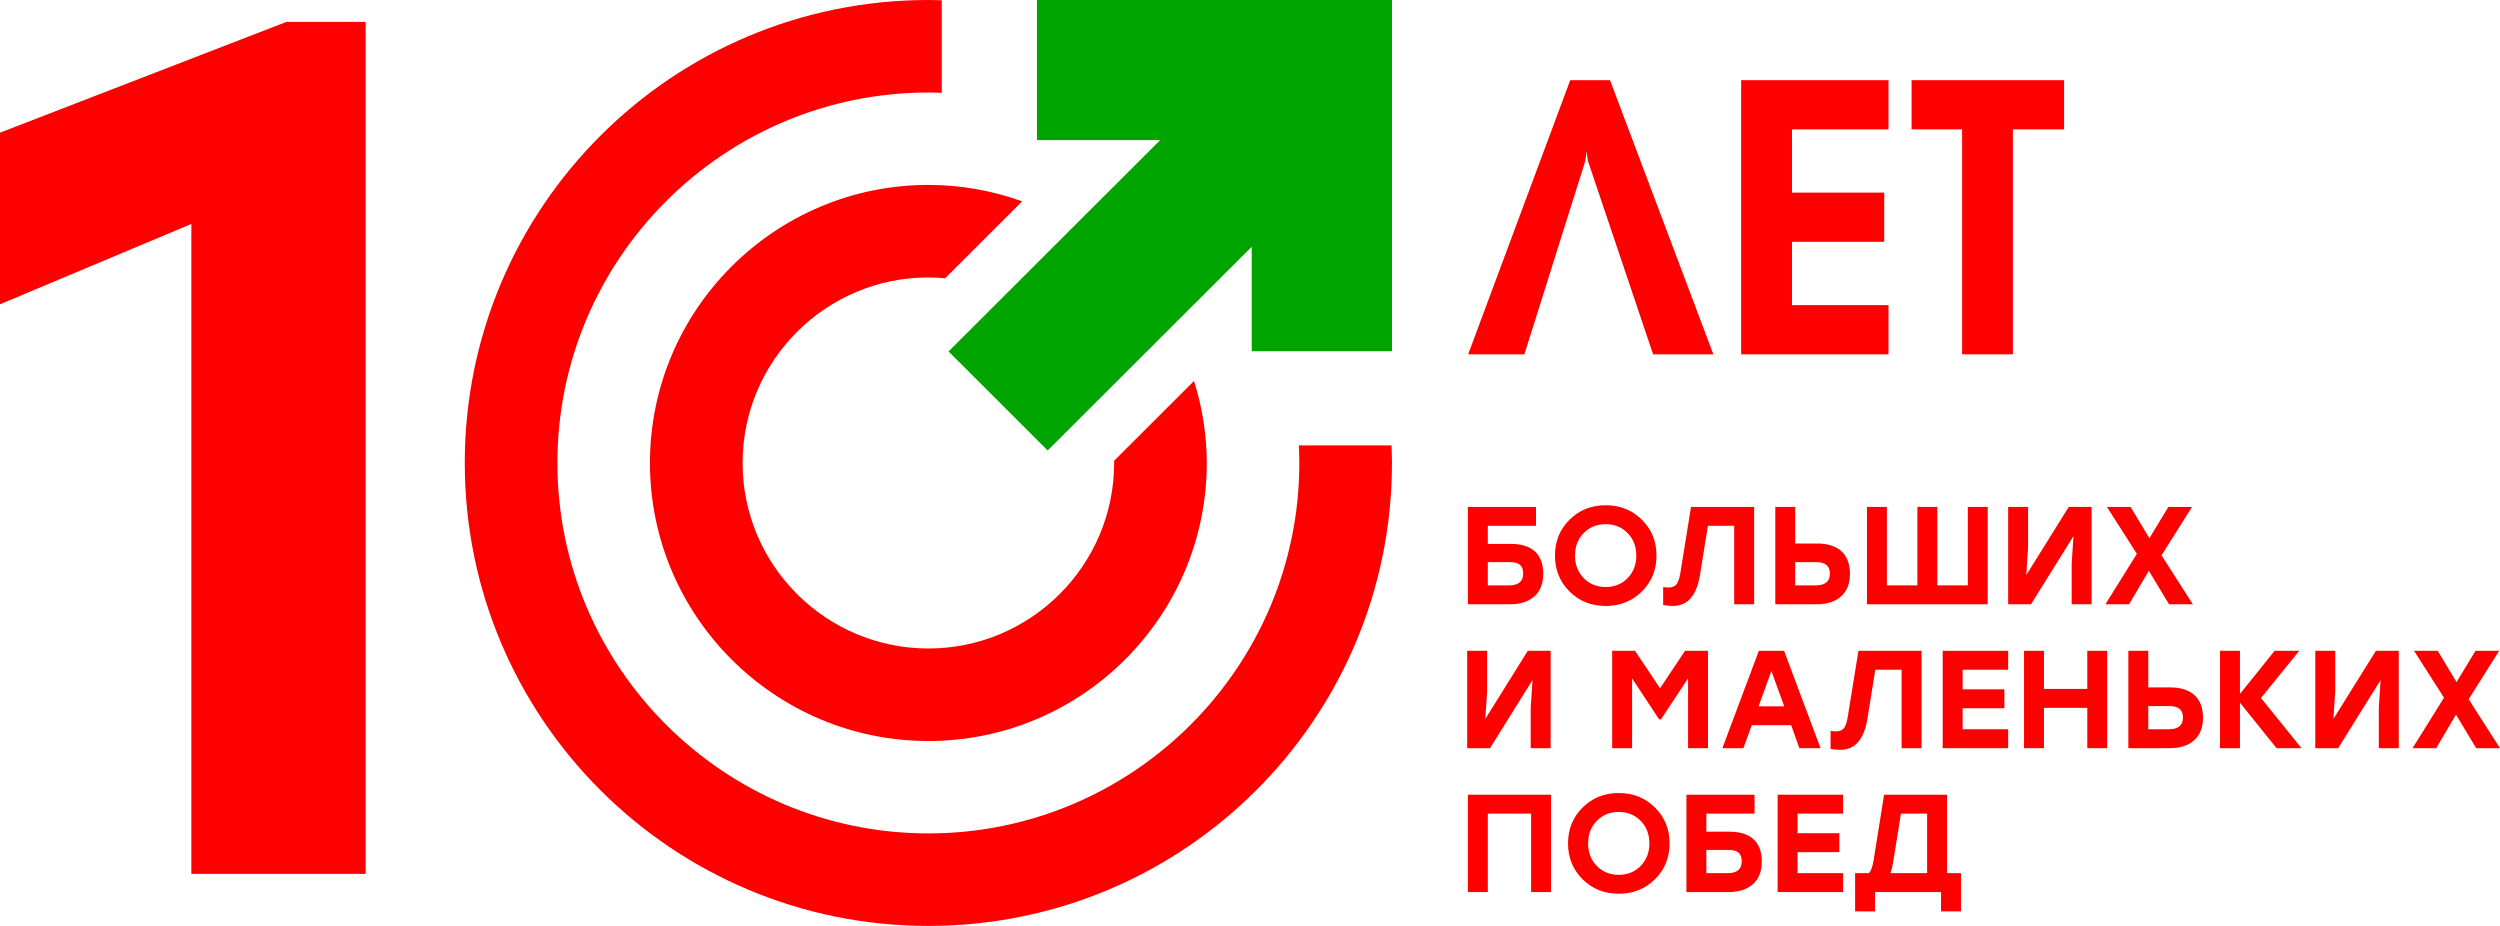
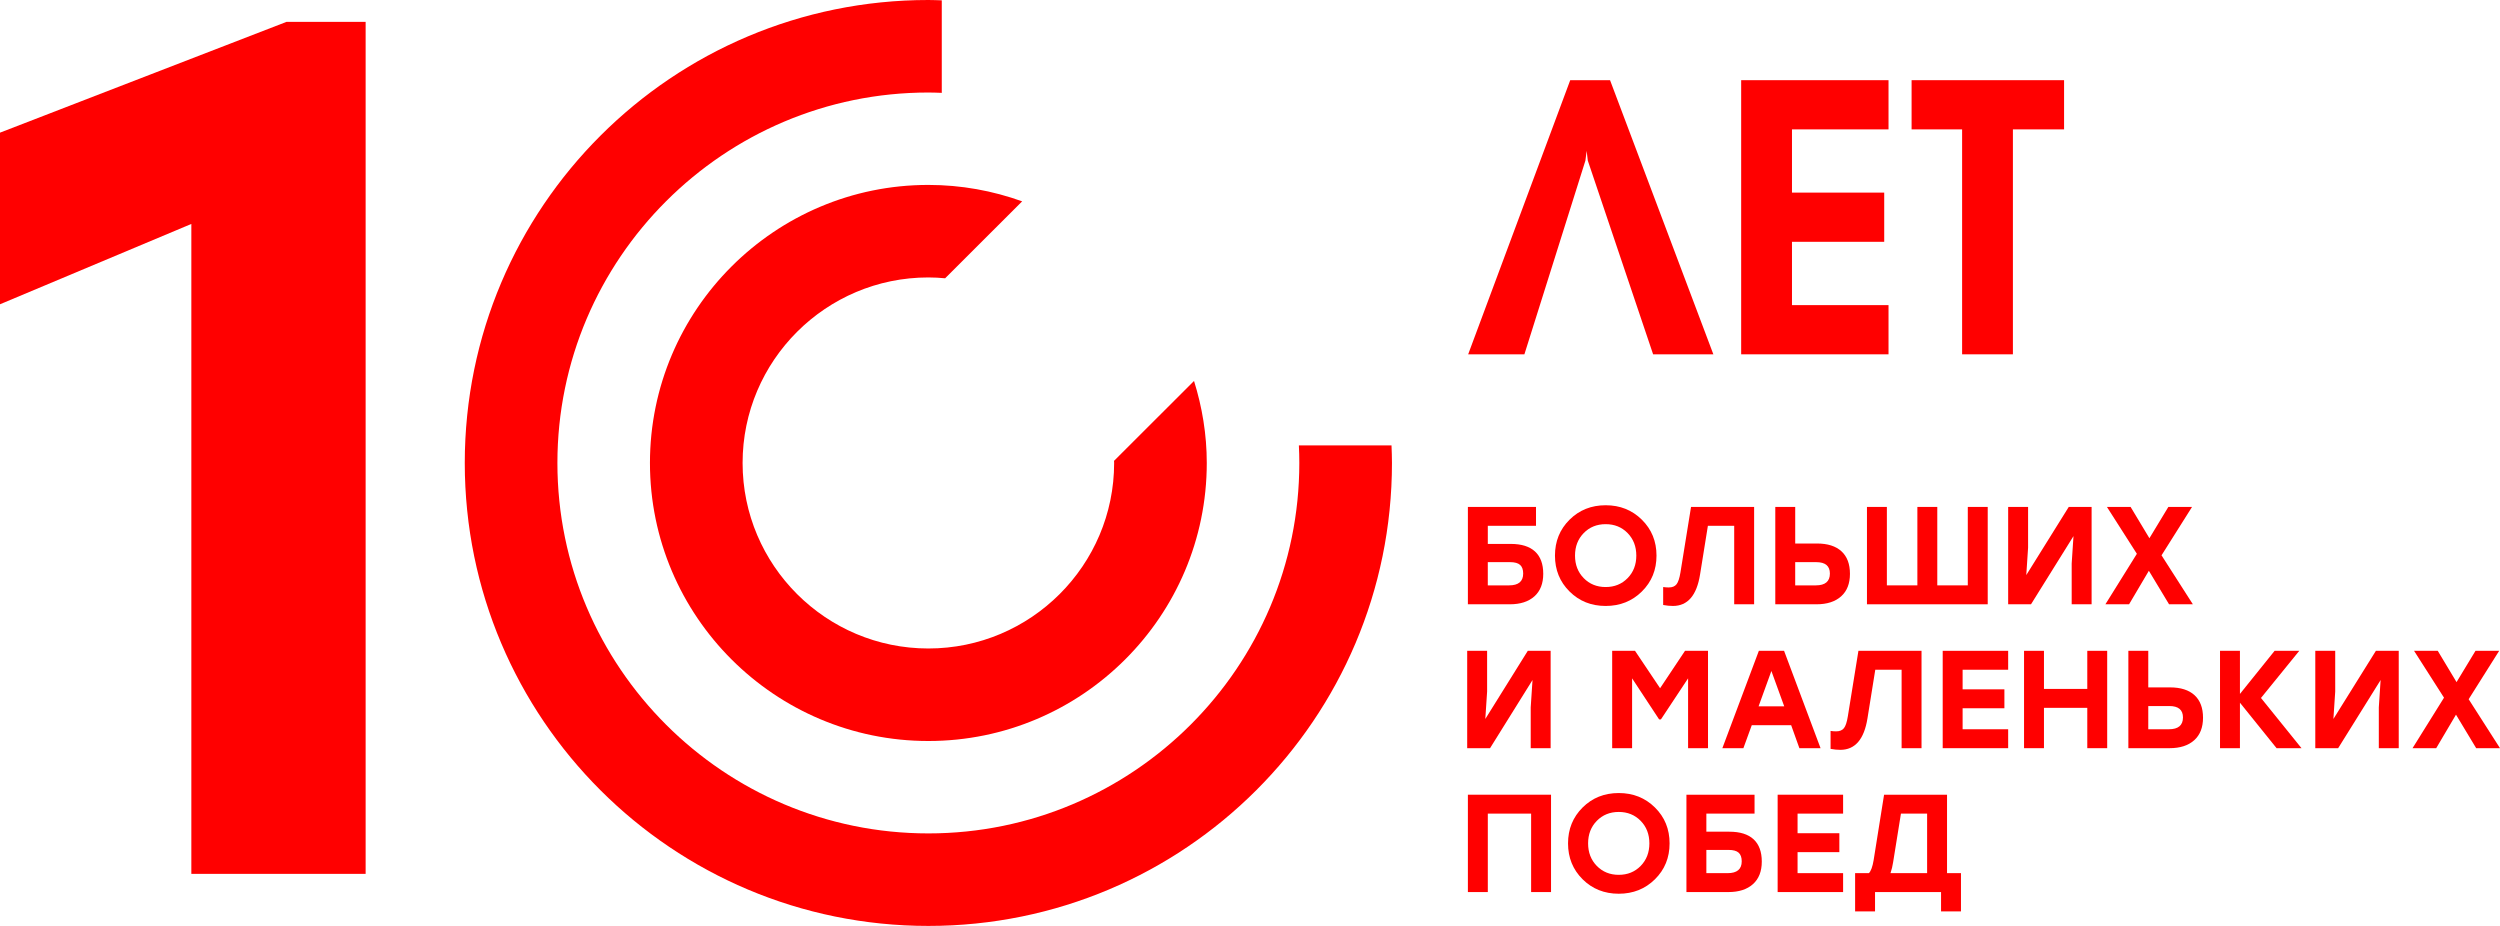
<svg xmlns="http://www.w3.org/2000/svg" width="162" height="60" viewBox="0 0 162 60" fill="none">
  <path d="M18.559 1.419H23.693V56.627H12.399V14.511L0 19.717V8.596L18.559 1.419Z" fill="#FF0000" />
  <path fill-rule="evenodd" clip-rule="evenodd" d="M84.167 28.862C84.185 29.239 84.196 29.618 84.196 30C84.196 43.237 73.413 54.005 60.158 54.005C46.904 54.005 36.12 43.237 36.12 30C36.12 16.764 46.904 5.995 60.158 5.995C60.45 5.995 60.738 6.007 61.027 6.017V0.022C60.738 0.014 60.45 0 60.158 0C43.567 0 30.117 13.431 30.117 30C30.117 46.569 43.567 60 60.158 60C76.749 60 90.199 46.569 90.199 30C90.199 29.618 90.184 29.24 90.17 28.862L84.167 28.862Z" fill="#FF0000" />
  <path fill-rule="evenodd" clip-rule="evenodd" d="M72.196 30C72.196 36.629 66.796 42.022 60.158 42.022C53.52 42.022 48.12 36.629 48.12 30C48.12 23.371 53.52 17.978 60.158 17.978C60.525 17.978 60.886 17.999 61.244 18.033L66.236 13.047C64.335 12.363 62.292 11.983 60.158 11.983C50.21 11.983 42.117 20.066 42.117 30C42.117 39.935 50.21 48.017 60.158 48.017C70.106 48.017 78.199 39.935 78.199 30C78.199 28.148 77.898 26.368 77.373 24.686L72.189 29.863C72.189 29.909 72.196 29.954 72.196 30Z" fill="#FF0000" />
-   <path fill-rule="evenodd" clip-rule="evenodd" d="M61.465 22.774L67.891 29.192L81.111 15.991V22.759H90.2V9.077V0H81.111H67.196V9.077H75.181L61.465 22.774Z" fill="#00A400" />
  <path d="M102.889 10.405L102.815 9.774L102.735 10.405L98.781 22.96H95.137L101.751 5.196H104.331L111.026 22.96H107.122L102.889 10.405Z" fill="#FF0000" />
  <path d="M112.828 22.96V5.196H122.376V8.384H116.12V12.481H122.097V15.669H116.12V19.772H122.376V22.96H112.828Z" fill="#FF0000" />
  <path d="M127.145 22.96V8.384H123.871V5.196H133.752V8.384H130.436V22.96L127.145 22.96Z" fill="#FF0000" />
  <path d="M97.899 35.246C98.591 35.246 99.114 35.41 99.469 35.737C99.824 36.065 100.002 36.547 100.002 37.184C100.002 37.815 99.811 38.302 99.429 38.644C99.046 38.987 98.516 39.158 97.836 39.158H95.119V32.849H96.41H99.533V34.074H96.41V35.246H97.899ZM97.79 37.932C98.398 37.932 98.702 37.677 98.702 37.166C98.702 36.914 98.636 36.727 98.503 36.607C98.371 36.487 98.154 36.427 97.854 36.427H96.409V37.932H97.79Z" fill="#FF0000" />
  <path d="M101.705 33.678C102.334 33.053 103.114 32.74 104.047 32.74C104.98 32.74 105.762 33.053 106.394 33.678C107.026 34.303 107.341 35.078 107.341 36.003C107.341 36.928 107.026 37.704 106.394 38.328C105.762 38.954 104.98 39.266 104.047 39.266C103.114 39.266 102.334 38.954 101.705 38.328C101.076 37.704 100.762 36.928 100.762 36.003C100.762 35.078 101.076 34.303 101.705 33.678ZM105.469 34.543C105.092 34.158 104.618 33.966 104.047 33.966C103.475 33.966 103.001 34.158 102.625 34.543C102.249 34.928 102.061 35.414 102.061 36.003C102.061 36.592 102.249 37.079 102.625 37.463C103.001 37.848 103.475 38.04 104.047 38.04C104.618 38.04 105.092 37.848 105.469 37.463C105.845 37.079 106.033 36.592 106.033 36.003C106.033 35.414 105.845 34.928 105.469 34.543Z" fill="#FF0000" />
  <path d="M109.579 32.849H113.667V39.158H112.376V34.074H110.671L110.165 37.22C109.949 38.584 109.362 39.266 108.405 39.266C108.207 39.266 107.996 39.245 107.773 39.203V38.04C107.894 38.058 108.014 38.067 108.134 38.067C108.363 38.067 108.531 37.998 108.64 37.86C108.748 37.722 108.832 37.466 108.893 37.094L109.579 32.849Z" fill="#FF0000" />
  <path d="M117.737 35.219C118.429 35.219 118.959 35.387 119.326 35.724C119.693 36.06 119.877 36.547 119.877 37.184C119.877 37.815 119.686 38.302 119.304 38.644C118.921 38.987 118.391 39.158 117.711 39.158H115.039V32.849H116.33V35.219L117.737 35.219ZM117.666 37.932C118.273 37.932 118.577 37.677 118.577 37.166C118.577 36.673 118.282 36.427 117.692 36.427H116.329V37.932H117.666Z" fill="#FF0000" />
  <path d="M127.513 32.849H128.804V38.157V39.158H120.979V37.932V32.849H122.269V37.932H124.246V32.849H125.536V37.932H127.513V32.849Z" fill="#FF0000" />
  <path d="M134.055 32.849H135.536V39.158H134.245V36.517L134.362 34.741L131.609 39.158H130.129V32.849H131.42V35.489L131.303 37.265L134.055 32.849Z" fill="#FF0000" />
  <path d="M142.098 39.158H140.555L139.246 36.986L137.964 39.158H136.43L138.469 35.886L136.529 32.849H138.063L139.282 34.877L140.509 32.849H142.044L140.067 35.985L142.098 39.158Z" fill="#FF0000" />
  <path d="M99.001 42.173H100.481V48.482H99.19V45.841L99.307 44.066L96.555 48.482H95.074V42.173H96.365V44.814L96.248 46.589L99.001 42.173Z" fill="#FF0000" />
  <path d="M109.189 42.173H110.679V48.482H109.388V43.957L107.628 46.617H107.511L105.76 43.957V48.482H104.469V42.173H105.949L107.574 44.597L109.189 42.173Z" fill="#FF0000" />
  <path d="M116.6 48.482L116.068 46.995H113.514L112.972 48.482H111.609L113.974 42.173H115.608L117.972 48.482H116.6ZM113.956 45.769H115.617L114.786 43.48L113.956 45.769Z" fill="#FF0000" />
  <path d="M120.426 42.173H124.515V48.482H123.224V43.399H121.518L121.013 46.544C120.796 47.908 120.21 48.59 119.253 48.59C119.054 48.59 118.844 48.569 118.621 48.527V47.364C118.741 47.383 118.862 47.392 118.982 47.392C119.211 47.392 119.379 47.322 119.488 47.184C119.596 47.046 119.68 46.791 119.74 46.418L120.426 42.173Z" fill="#FF0000" />
  <path d="M130.129 43.399H127.177V44.669H129.885V45.895H127.177V47.256H130.129V48.482H125.887V42.173H130.129V43.399Z" fill="#FF0000" />
  <path d="M135.256 42.173H136.546V48.482H135.256V45.868H132.449V48.482H131.158V42.173H132.449V44.642H135.256V42.173Z" fill="#FF0000" />
  <path d="M140.616 44.543C141.308 44.543 141.838 44.712 142.205 45.048C142.572 45.385 142.756 45.871 142.756 46.508C142.756 47.139 142.565 47.626 142.183 47.968C141.8 48.311 141.269 48.482 140.59 48.482H137.918V42.173H139.208V44.543H140.616ZM140.544 47.256C141.152 47.256 141.456 47.001 141.456 46.49C141.456 45.998 141.161 45.751 140.571 45.751H139.208V47.256H140.544Z" fill="#FF0000" />
  <path d="M149.137 48.482H147.522L145.148 45.535V48.482H143.857V42.173H145.148V44.967L147.395 42.173H148.993L146.511 45.228L149.137 48.482Z" fill="#FF0000" />
  <path d="M153.958 42.173H155.438V48.482H154.147V45.841L154.264 44.066L151.512 48.482H150.031V42.173H151.322V44.814L151.205 46.589L153.958 42.173Z" fill="#FF0000" />
  <path d="M162 48.482H160.457L159.148 46.31L157.866 48.482H156.332L158.372 45.21L156.431 42.173H157.966L159.184 44.201L160.412 42.173H161.946L159.969 45.309L162 48.482Z" fill="#FF0000" />
  <path d="M100.507 51.497V57.806H99.217V52.722H96.41V57.806H95.119V51.497H96.41H100.507Z" fill="#FF0000" />
  <path d="M102.552 52.326C103.181 51.701 103.962 51.389 104.895 51.389C105.827 51.389 106.609 51.701 107.241 52.326C107.873 52.951 108.189 53.726 108.189 54.651C108.189 55.577 107.873 56.352 107.241 56.977C106.609 57.602 105.827 57.914 104.895 57.914C103.962 57.914 103.181 57.602 102.552 56.977C101.924 56.352 101.609 55.577 101.609 54.651C101.609 53.726 101.924 52.951 102.552 52.326ZM106.316 53.191C105.94 52.807 105.466 52.614 104.895 52.614C104.323 52.614 103.849 52.807 103.473 53.191C103.097 53.576 102.909 54.063 102.909 54.651C102.909 55.24 103.097 55.727 103.473 56.112C103.849 56.496 104.323 56.689 104.895 56.689C105.466 56.689 105.94 56.496 106.316 56.112C106.692 55.727 106.88 55.24 106.88 54.651C106.88 54.063 106.692 53.576 106.316 53.191Z" fill="#FF0000" />
  <path d="M112.061 53.894C112.753 53.894 113.276 54.058 113.631 54.385C113.986 54.713 114.164 55.195 114.164 55.832C114.164 56.463 113.973 56.95 113.591 57.292C113.209 57.635 112.678 57.806 111.998 57.806H109.281V51.497H110.572H113.695V52.722H110.572V53.894H112.061ZM111.953 56.58C112.56 56.58 112.864 56.325 112.864 55.814C112.864 55.562 112.798 55.375 112.666 55.255C112.533 55.135 112.317 55.075 112.016 55.075H110.572V56.58H111.953Z" fill="#FF0000" />
  <path d="M119.433 52.722H116.482V53.993H119.19V55.219H116.482V56.58H119.433V57.806H115.191V51.497H119.433V52.722Z" fill="#FF0000" />
  <path d="M126.168 56.58H127.071V59.059H125.78V57.806H121.502V59.059H120.211V56.58H121.104C121.237 56.448 121.339 56.169 121.411 55.742L122.088 51.497H126.168V56.58ZM122.675 55.868C122.639 56.114 122.581 56.352 122.504 56.58H124.877V52.722H123.181L122.675 55.868Z" fill="#FF0000" />
</svg>